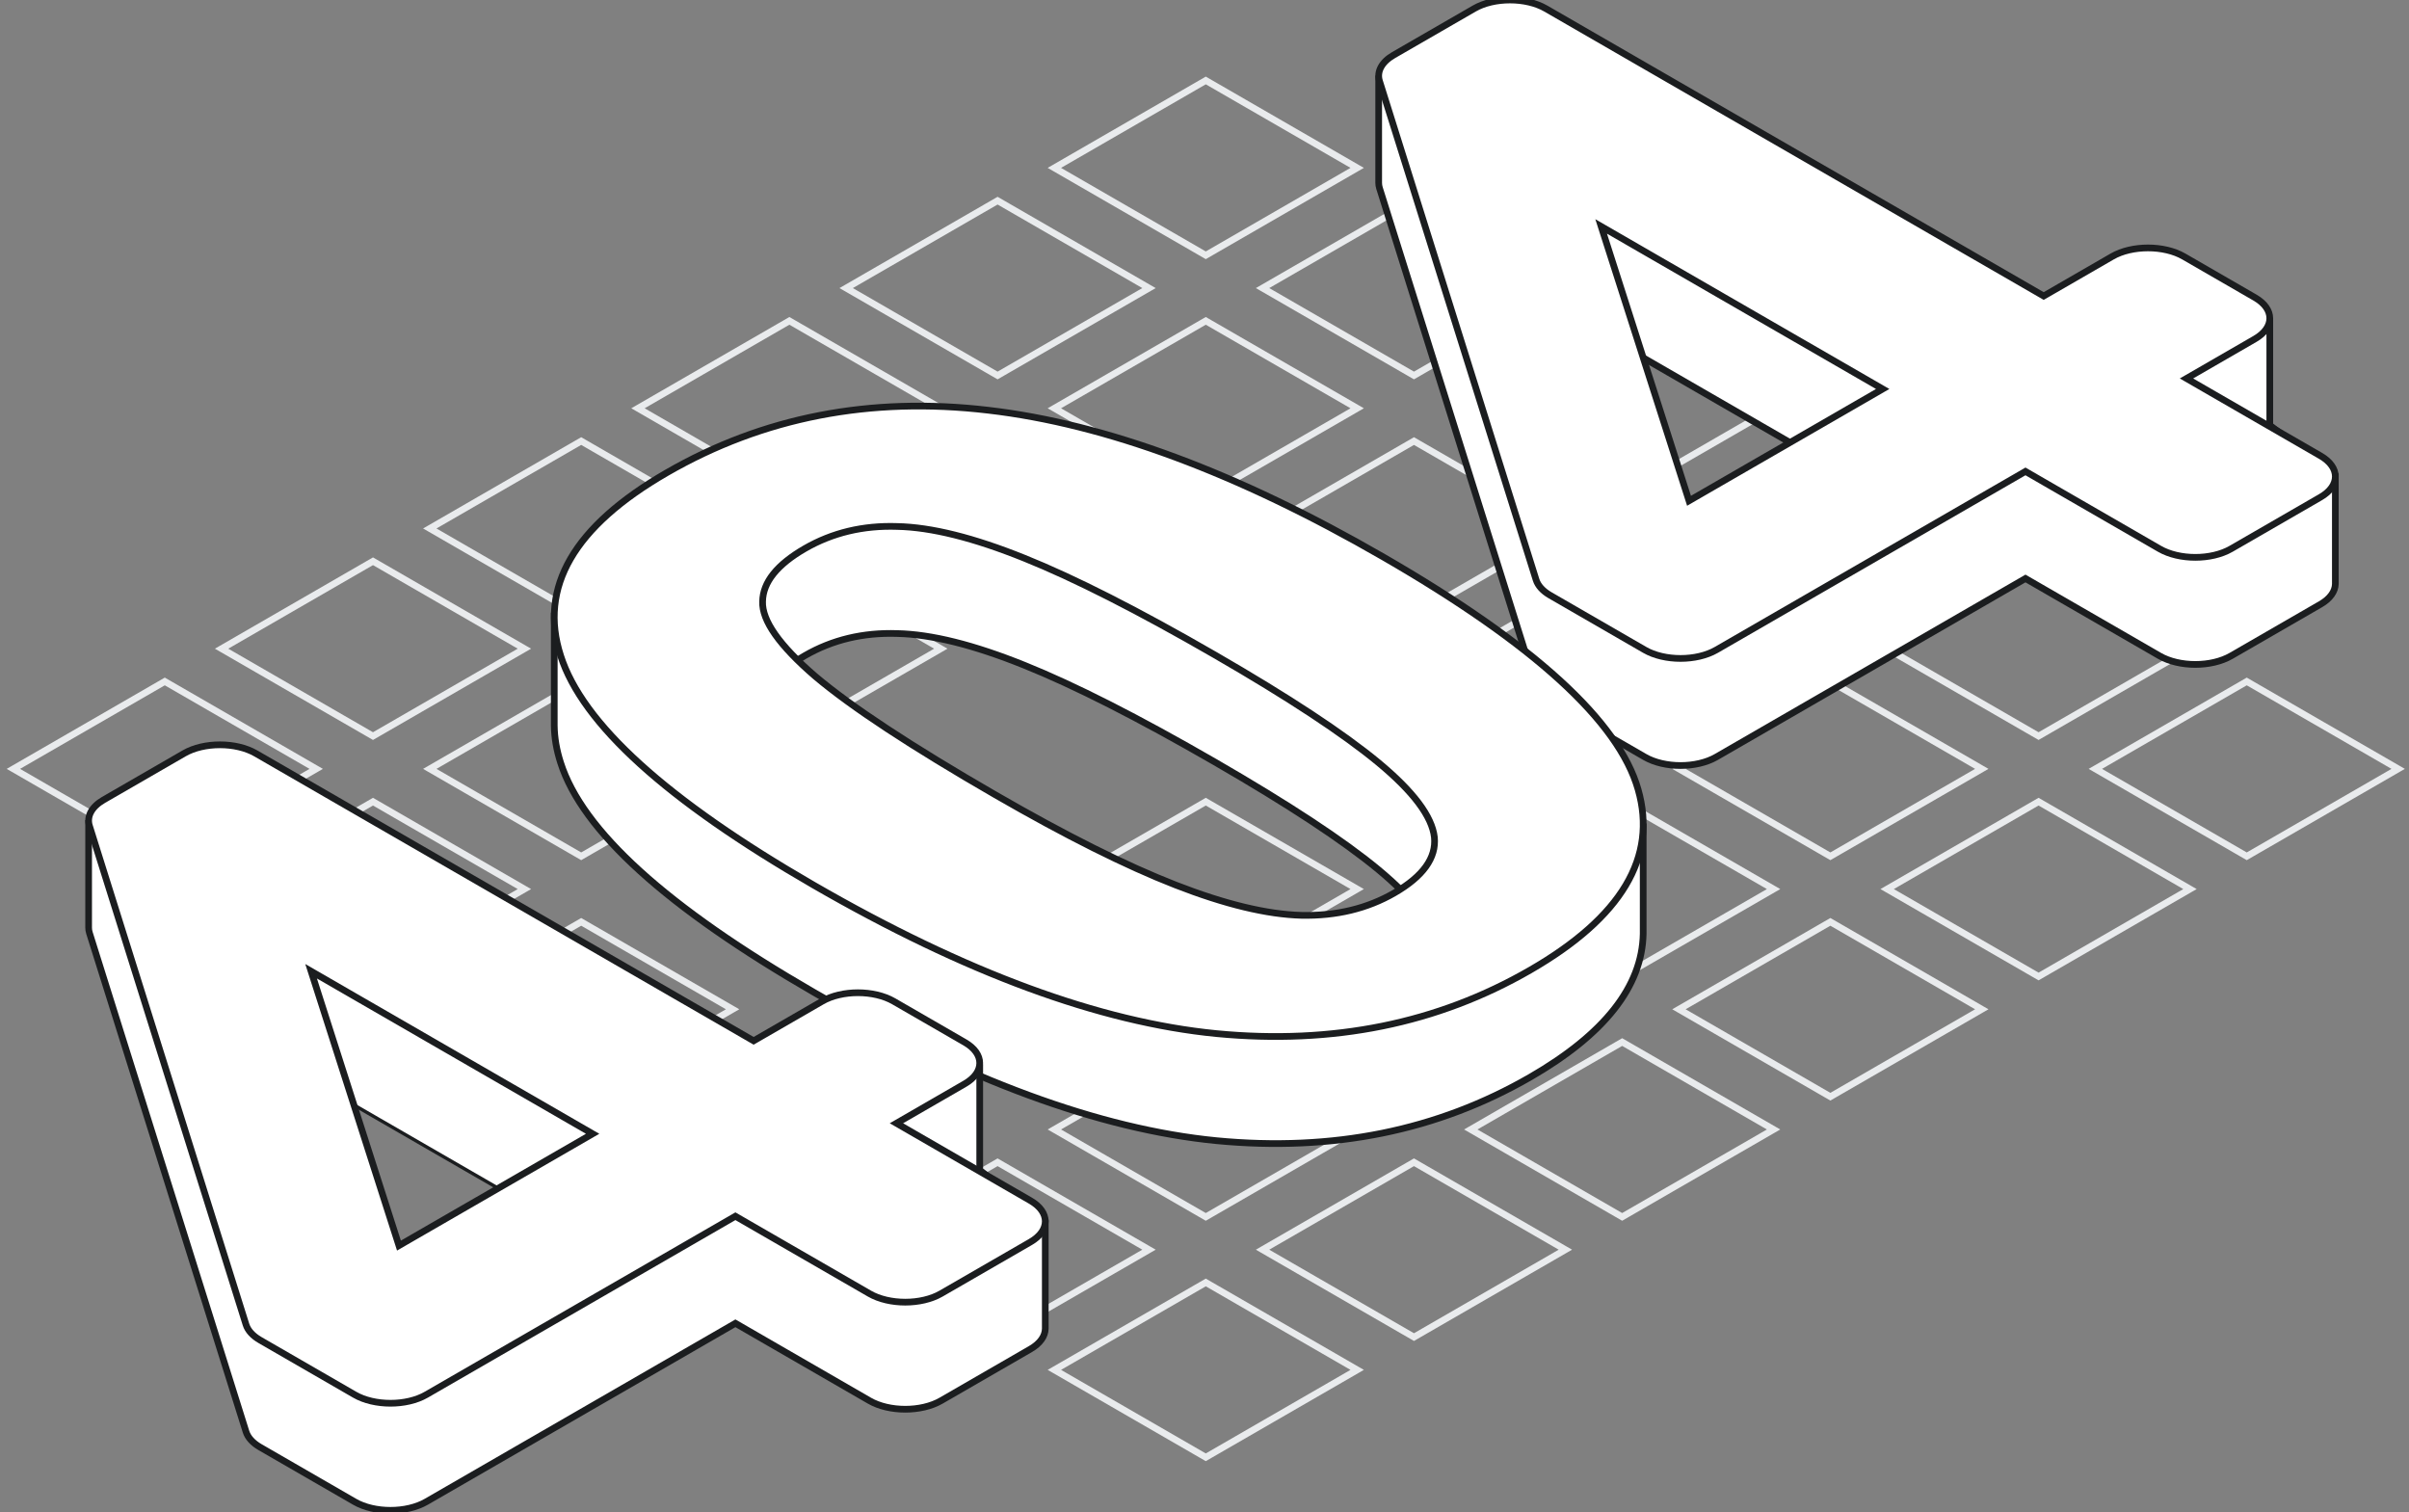
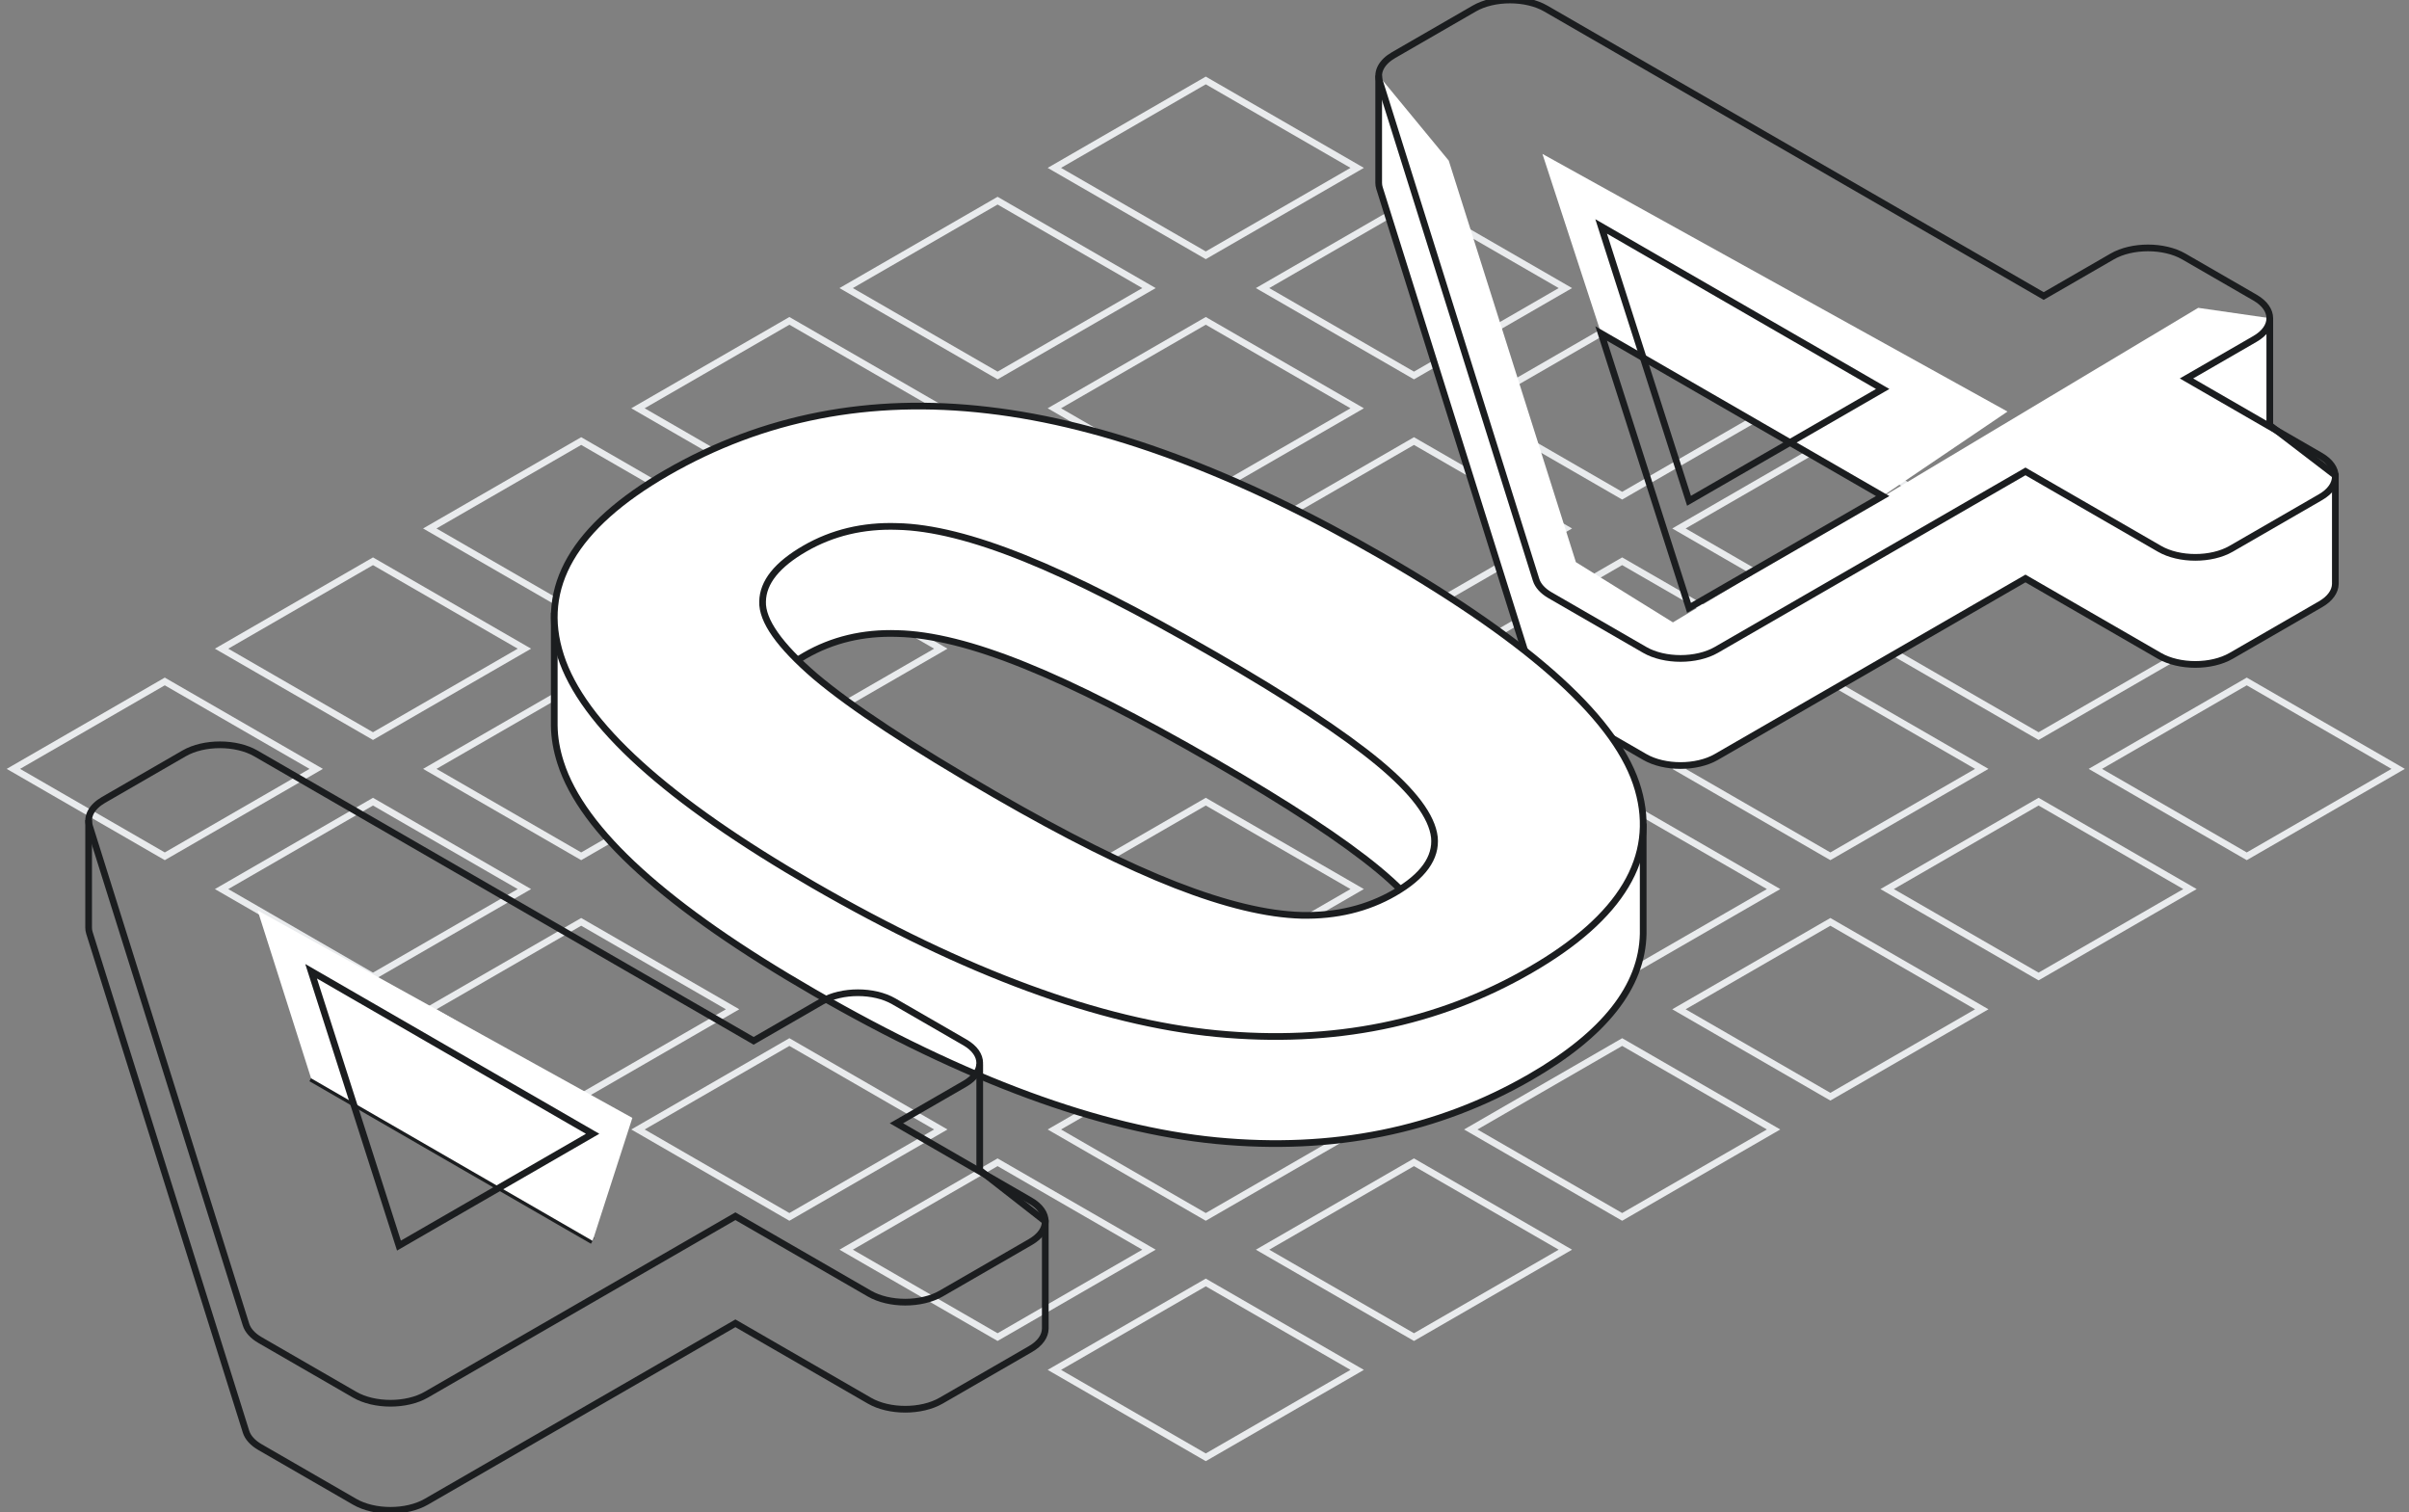
<svg xmlns="http://www.w3.org/2000/svg" width="360" height="226" viewBox="0 0 360 226" fill="none">
  <rect x="0" y="0" width="360" height="226" fill="#808080" stroke="none" />
  <path d="M180.191 12.023L202.818 25.085L180.191 38.148L157.563 25.085L180.191 12.023Z" stroke="#E9EBED" />
  <path d="M149.078 29.984L171.706 43.047L164.777 47.047L149.078 56.109L133.379 47.047L126.451 43.047L149.078 29.984Z" stroke="#E9EBED" />
  <path d="M117.965 47.945L140.593 61.008L133.664 65.008L117.965 74.071L102.267 65.008L95.338 61.008L117.965 47.945Z" stroke="#E9EBED" />
  <path d="M86.853 65.907L109.48 78.969L102.552 82.969L86.853 92.032L71.154 82.969L64.226 78.969L86.853 65.907Z" stroke="#E9EBED" />
  <path d="M55.74 83.868L78.368 96.931L71.439 100.931L55.74 109.994L40.041 100.931L33.113 96.931L55.74 83.868Z" stroke="#E9EBED" />
  <path d="M24.627 101.829L47.255 114.892L40.326 118.892L24.627 127.955L8.929 118.892L2 114.892L24.627 101.829Z" stroke="#E9EBED" />
  <path d="M211.304 29.984L233.931 43.047L211.304 56.109L188.676 43.047L211.304 29.984Z" stroke="#E9EBED" />
  <path d="M180.191 47.945L202.818 61.008L195.89 65.008L180.191 74.071L164.492 65.008L157.563 61.008L180.191 47.945Z" stroke="#E9EBED" />
  <path d="M149.078 65.907L171.706 78.969L164.777 82.969L149.078 92.032L133.379 82.969L126.451 78.969L149.078 65.907Z" stroke="#E9EBED" />
  <path d="M117.965 83.868L140.593 96.931L133.664 100.931L117.965 109.994L102.267 100.931L95.338 96.931L117.965 83.868Z" stroke="#E9EBED" />
  <path d="M86.853 101.829L109.48 114.892L102.552 118.892L86.853 127.955L71.154 118.892L64.226 114.892L86.853 101.829Z" stroke="#E9EBED" />
  <path d="M55.74 119.791L78.368 132.854L71.439 136.853L55.74 145.916L40.041 136.853L33.113 132.854L55.74 119.791Z" stroke="#E9EBED" />
  <path d="M242.416 47.945L265.044 61.008L258.115 65.008L242.416 74.071L226.718 65.008L219.789 61.008L242.416 47.945Z" stroke="#E9EBED" />
  <path d="M211.304 65.907L233.931 78.969L227.002 82.969L211.304 92.032L195.605 82.969L188.676 78.969L211.304 65.907Z" stroke="#E9EBED" />
  <path d="M180.191 83.868L202.818 96.931L195.89 100.931L180.191 109.994L164.492 100.931L157.563 96.931L180.191 83.868Z" stroke="#E9EBED" />
  <path d="M86.853 137.752L109.48 150.815L102.552 154.815L86.853 163.878L71.154 154.815L64.226 150.815L86.853 137.752Z" stroke="#E9EBED" />
  <path d="M273.529 65.907L296.156 78.969L289.227 82.969L273.529 92.032L257.83 82.969L250.901 78.969L273.529 65.907Z" stroke="#E9EBED" />
  <path d="M242.416 83.868L265.044 96.931L258.115 100.931L242.416 109.994L226.718 100.931L219.789 96.931L242.416 83.868Z" stroke="#E9EBED" />
  <path d="M211.304 101.829L233.931 114.892L227.002 118.892L211.304 127.955L195.605 118.892L188.676 114.892L211.304 101.829Z" stroke="#E9EBED" />
  <path d="M180.191 119.791L202.818 132.853L195.889 136.853L180.191 145.916L164.492 136.853L157.563 132.853L180.191 119.791Z" stroke="#E9EBED" />
  <path d="M117.965 155.713L140.593 168.776L133.664 172.776L117.965 181.839L102.267 172.776L95.338 168.776L117.965 155.713Z" stroke="#E9EBED" />
  <path d="M304.642 83.868L327.269 96.931L320.34 100.931L304.642 109.994L288.943 100.931L282.014 96.931L304.642 83.868Z" stroke="#E9EBED" />
  <path d="M273.529 101.829L296.156 114.892L289.227 118.892L273.529 127.955L257.83 118.892L250.901 114.892L273.529 101.829Z" stroke="#E9EBED" />
  <path d="M242.416 119.791L265.044 132.853L258.115 136.853L242.416 145.916L226.718 136.853L219.789 132.853L242.416 119.791Z" stroke="#E9EBED" />
  <path d="M180.191 155.713L202.818 168.776L195.89 172.776L180.191 181.839L164.492 172.776L157.563 168.776L180.191 155.713Z" stroke="#E9EBED" />
  <path d="M149.078 173.675L171.706 186.738L164.777 190.738L149.078 199.8L133.379 190.738L126.451 186.738L149.078 173.675Z" stroke="#E9EBED" />
  <path d="M335.754 101.829L358.382 114.892L351.453 118.892L335.754 127.955L320.056 118.892L313.127 114.892L335.754 101.829Z" stroke="#E9EBED" />
  <path d="M304.642 119.791L327.269 132.853L320.34 136.853L304.642 145.916L288.943 136.853L282.014 132.853L304.642 119.791Z" stroke="#E9EBED" />
  <path d="M273.529 137.752L296.156 150.815L289.227 154.815L273.529 163.878L257.83 154.815L250.901 150.815L273.529 137.752Z" stroke="#E9EBED" />
  <path d="M242.416 155.713L265.044 168.776L258.115 172.776L242.416 181.839L226.718 172.776L219.789 168.776L242.416 155.713Z" stroke="#E9EBED" />
  <path d="M211.304 173.675L233.931 186.738L227.002 190.738L211.304 199.8L195.605 190.738L188.676 186.738L211.304 173.675Z" stroke="#E9EBED" />
  <path d="M180.191 191.636L202.818 204.699L195.89 208.699L180.191 217.762L164.492 208.699L157.563 204.699L180.191 191.636Z" stroke="#E9EBED" />
-   <path d="M140.631 209.301L153.99 201.589C155.448 200.747 156.187 199.648 156.206 198.545V182.507L146.41 174.854V159.045L63.702 206.045H54.5L40.5 197.738L16.5 122.545H13.244L13.244 138.615C13.243 138.877 13.283 139.141 13.366 139.403L36.764 213.934C37.039 214.809 37.77 215.615 38.859 216.244L53 224.407C55.956 226.113 60.747 226.113 63.702 224.407L109.899 197.738L129.929 209.301C132.884 211.007 137.675 211.007 140.631 209.301Z" fill="white" />
  <path d="M333.418 98.005L346.777 90.293C348.228 89.456 348.966 88.363 348.993 87.266V71.045L339.197 63.545V47.545L328.5 46L250 93L235.5 84L216.5 24L206.031 11.295L206.031 27.336C206.032 27.592 206.072 27.851 206.153 28.107L229.551 102.638C229.826 103.513 230.557 104.319 231.647 104.948L245.788 113.112C248.743 114.818 253.534 114.818 256.489 113.112L302.686 86.442L322.716 98.005C325.671 99.712 330.463 99.712 333.418 98.005Z" fill="white" />
  <path d="M239.276 49.836L281.348 74.124L300 61.5L230.5 23L239.276 49.836Z" fill="white" />
  <path d="M339.197 47.545V63.545L348.993 71.045V87.266C348.966 88.363 348.228 89.456 346.777 90.293L333.418 98.005C330.463 99.712 325.671 99.712 322.716 98.005L302.686 86.442L256.489 113.112C253.534 114.818 248.743 114.818 245.788 113.112L231.647 104.948C230.557 104.319 229.826 103.513 229.551 102.638L206.153 28.107C206.072 27.851 206.032 27.592 206.031 27.336L206.031 11.295M281.349 74.124L239.277 49.836L252.407 90.832L281.349 74.124Z" stroke="#1B1D1F" />
  <path d="M181.542 113.862C192.554 120.219 200.702 125.582 205.984 129.95C208.599 132.119 210.604 134.134 211.999 135.995C215.499 134.497 221 128.5 215 116.5C207.5 101.5 155 78.5 146.5 75C138 71.5 115.999 75 111.499 83C107.899 89.4 113.666 97.182 116.999 100.273C117.895 99.483 118.988 98.716 120.278 97.971C124.388 95.598 128.99 94.498 134.083 94.67C139.176 94.776 145.506 96.354 153.072 99.403C160.58 102.42 170.07 107.239 181.542 113.862Z" fill="white" />
  <path d="M83.78 113.975C87.026 124.154 99.634 135.584 121.602 148.266C144.258 161.346 164.316 168.74 181.775 170.449C199.178 172.124 214.814 168.958 228.686 160.95C239.768 154.553 245.391 147.418 245.557 139.545V123.045L214.356 141.11L191 143.5L165 135L130 115.5L112 99.403L82.828 91.545L82.828 108.42C82.851 110.234 83.169 112.085 83.78 113.975Z" fill="white" />
  <path d="M82.828 91.545L82.828 108.42C82.851 110.234 83.169 112.085 83.78 113.975C87.026 124.154 99.634 135.584 121.602 148.266C144.258 161.346 164.316 168.74 181.775 170.449C199.178 172.124 214.814 168.958 228.686 160.95C239.768 154.553 245.391 147.418 245.557 139.545V123.045M148.755 134.777C159.308 140.869 168.282 145.358 175.675 148.242C183.069 151.126 189.341 152.638 194.491 152.777C199.699 152.883 204.329 151.766 208.382 149.426C212.664 146.955 214.655 144.183 214.356 141.11C214 138.005 211.209 134.284 205.984 129.95C200.702 125.582 192.554 120.219 181.542 113.862C170.07 107.239 160.58 102.42 153.072 99.403C145.506 96.354 139.176 94.776 134.083 94.67C128.99 94.498 124.388 95.598 120.278 97.971C116.111 100.377 114.005 103.016 113.959 105.89C113.857 108.731 116.476 112.451 121.816 117.05C127.214 121.616 136.193 127.525 148.755 134.777Z" stroke="#1B1D1F" />
  <path d="M88.562 185.42L46.49 161.132M13.244 122.545L13.244 138.615C13.243 138.877 13.283 139.141 13.366 139.403L36.764 213.934C37.039 214.809 37.77 215.615 38.859 216.244L53 224.407C55.956 226.113 60.747 226.113 63.702 224.407L109.899 197.738L129.929 209.301C132.884 211.007 137.675 211.007 140.631 209.301L153.99 201.589C155.448 200.747 156.187 199.648 156.206 198.545V182.507L146.41 174.854V159.045" stroke="#1B1D1F" />
  <path d="M88.562 185.42L46.49 161.132L38.5 136.045L94.5 167.045L88.562 185.42Z" fill="white" />
-   <path d="M122.612 149.667C125.567 147.961 130.359 147.961 133.314 149.667L143.949 155.806C146.904 157.513 146.904 160.279 143.949 161.985L133.716 167.892L153.746 179.456C156.701 181.162 156.701 183.928 153.746 185.634L140.387 193.346C137.431 195.052 132.64 195.052 129.685 193.346L109.655 181.783L63.458 208.452C60.503 210.158 55.712 210.158 52.756 208.452L38.615 200.289C37.526 199.66 36.795 198.854 36.52 197.979L13.121 123.448C12.679 122.038 13.462 120.593 15.216 119.58L27.272 112.62C30.227 110.914 35.019 110.914 37.974 112.62L112.379 155.574L122.612 149.667ZM88.318 169.465L46.246 145.177L59.376 186.173L88.318 169.465Z" fill="white" />
  <path d="M121.358 132.311C99.39 119.629 86.783 108.199 83.536 98.02C80.232 87.808 85.516 78.698 99.388 70.69C113.773 62.385 129.782 59.269 147.415 61.341C164.99 63.38 184.676 70.692 206.472 83.274C228.956 96.254 241.65 107.834 244.553 118.012C247.456 128.124 242.086 137.119 228.442 144.995C214.571 153.003 198.934 156.169 181.532 154.494C164.072 152.785 144.014 145.391 121.358 132.311ZM148.511 118.821C159.065 124.914 168.038 129.402 175.432 132.287C182.825 135.171 189.097 136.682 194.248 136.822C199.455 136.928 204.085 135.811 208.138 133.471C212.42 131 214.411 128.228 214.112 125.155C213.756 122.049 210.966 118.329 205.74 113.995C200.458 109.627 192.311 104.264 181.298 97.907C169.826 91.284 160.336 86.465 152.828 83.448C145.262 80.399 138.933 78.821 133.84 78.715C128.746 78.543 124.144 79.643 120.034 82.016C115.867 84.421 113.761 87.061 113.716 89.935C113.613 92.776 116.232 96.496 121.572 101.095C126.97 105.661 135.949 111.57 148.511 118.821Z" fill="white" />
-   <path d="M315.399 38.371C318.354 36.665 323.145 36.665 326.101 38.371L336.736 44.511C339.691 46.217 339.691 48.983 336.736 50.689L326.503 56.596L346.533 68.16C349.488 69.866 349.488 72.632 346.533 74.338L333.173 82.05C330.218 83.756 325.427 83.756 322.471 82.05L302.442 70.487L256.245 97.156C253.29 98.862 248.498 98.862 245.543 97.156L231.402 88.993C230.313 88.364 229.582 87.558 229.307 86.683L205.908 12.152C205.466 10.742 206.248 9.297 208.003 8.284L220.059 1.324C223.014 -0.382 227.805 -0.382 230.76 1.324L305.166 44.279L315.399 38.371ZM281.104 58.169L239.032 33.881L252.162 74.877L281.104 58.169Z" fill="white" />
  <path d="M122.856 149.622C125.812 147.916 130.603 147.916 133.558 149.622L144.193 155.762C147.149 157.468 147.149 160.234 144.193 161.94L133.96 167.847L153.99 179.411C156.945 181.117 156.945 183.883 153.99 185.589L140.631 193.301C137.675 195.007 132.884 195.007 129.929 193.301L109.899 181.738L63.702 208.407C60.747 210.113 55.956 210.113 53 208.407L38.859 200.244C37.77 199.615 37.039 198.809 36.764 197.934L13.366 123.403C12.923 121.993 13.706 120.548 15.461 119.535L27.516 112.575C30.471 110.869 35.263 110.869 38.218 112.575L112.623 155.529L122.856 149.622ZM88.562 169.42L46.49 145.132L59.62 186.128L88.562 169.42Z" stroke="#1B1D1F" />
  <path d="M121.602 132.266C99.634 119.584 87.027 108.154 83.78 97.975C80.477 87.763 85.76 78.653 99.632 70.645C114.017 62.34 130.026 59.224 147.659 61.296C165.234 63.336 184.92 70.647 206.716 83.229C229.2 96.21 241.894 107.789 244.797 117.967C247.7 128.08 242.33 137.074 228.686 144.95C214.815 152.958 199.178 156.124 181.776 154.449C164.316 152.74 144.258 145.346 121.602 132.266ZM148.755 118.776C159.309 124.869 168.282 129.358 175.676 132.242C183.069 135.126 189.341 136.637 194.492 136.777C199.699 136.883 204.33 135.766 208.383 133.426C212.664 130.955 214.655 128.183 214.356 125.11C214 122.004 211.21 118.284 205.985 113.95C200.702 109.582 192.555 104.219 181.542 97.862C170.07 91.239 160.58 86.42 153.072 83.403C145.506 80.354 139.177 78.776 134.084 78.67C128.99 78.498 124.389 79.598 120.278 81.971C116.111 84.376 114.005 87.016 113.96 89.89C113.857 92.731 116.476 96.451 121.816 101.05C127.214 105.616 136.194 111.525 148.755 118.776Z" stroke="#1B1D1F" />
  <path d="M315.643 38.326C318.598 36.62 323.39 36.62 326.345 38.326L336.98 44.466C339.935 46.172 339.935 48.938 336.98 50.644L326.747 56.552L346.777 68.115C349.732 69.821 349.732 72.587 346.777 74.293L333.417 82.005C330.462 83.712 325.671 83.712 322.716 82.005L302.686 70.442L256.489 97.112C253.534 98.817 248.742 98.817 245.787 97.112L231.646 88.948C230.557 88.319 229.826 87.513 229.551 86.638L206.152 12.107C205.71 10.698 206.493 9.252 208.247 8.239L220.303 1.28C223.258 -0.427 228.049 -0.427 231.005 1.28L305.41 44.234L315.643 38.326ZM281.349 58.124L239.277 33.836L252.407 74.832L281.349 58.124Z" stroke="#1B1D1F" />
</svg>